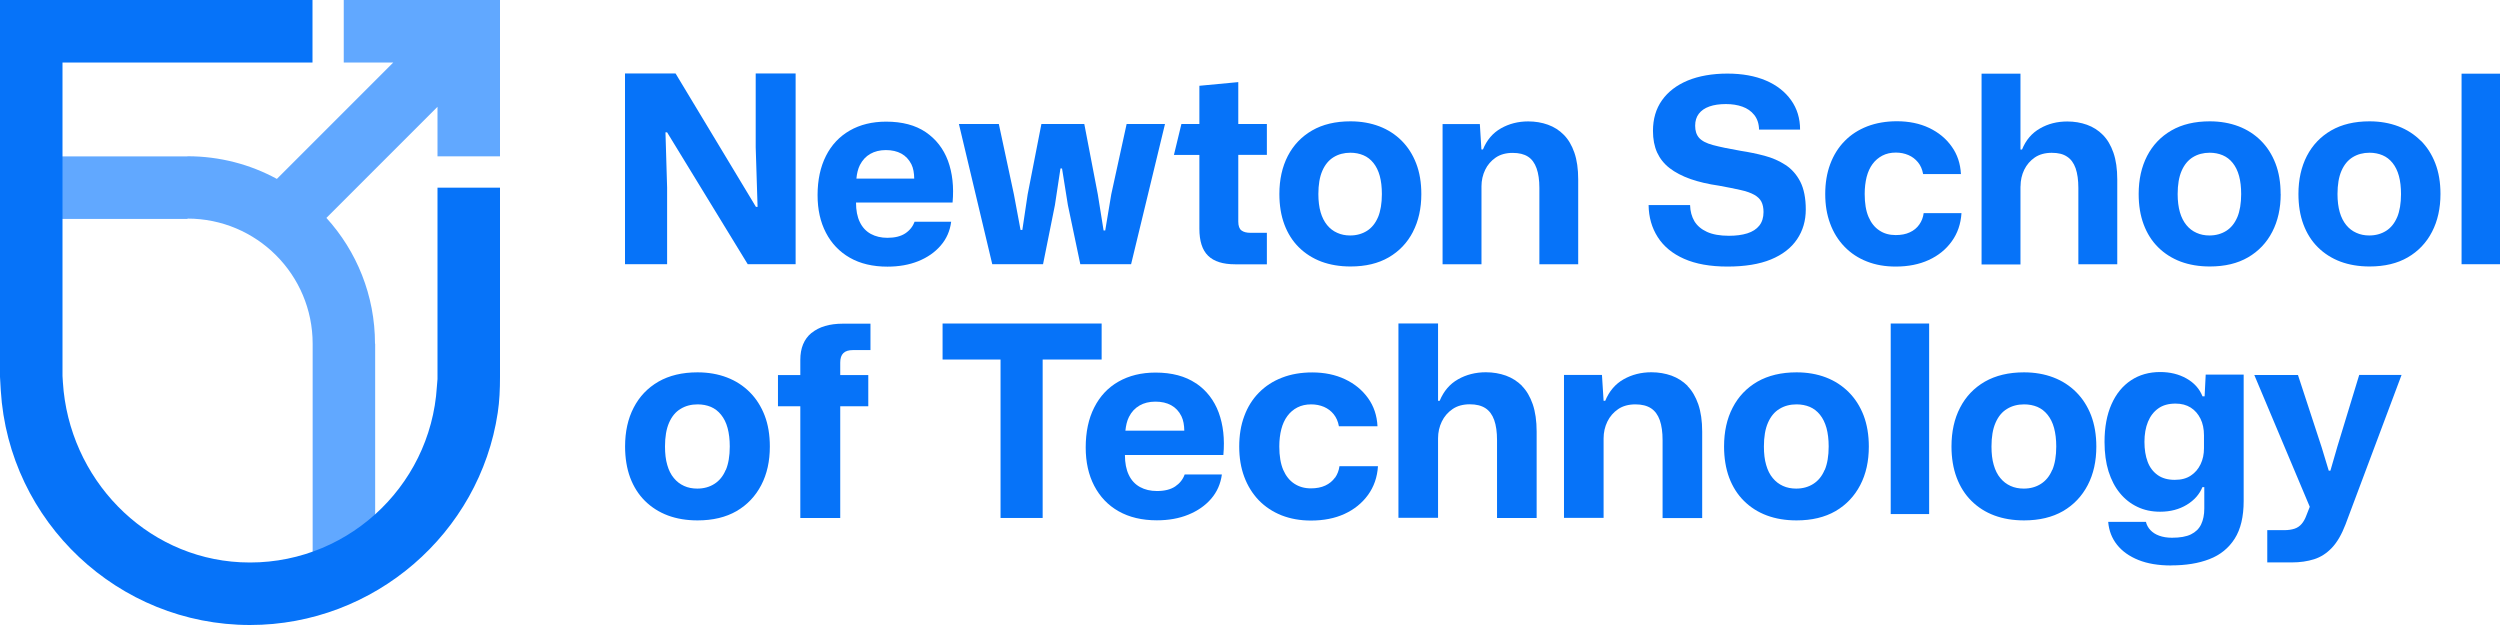
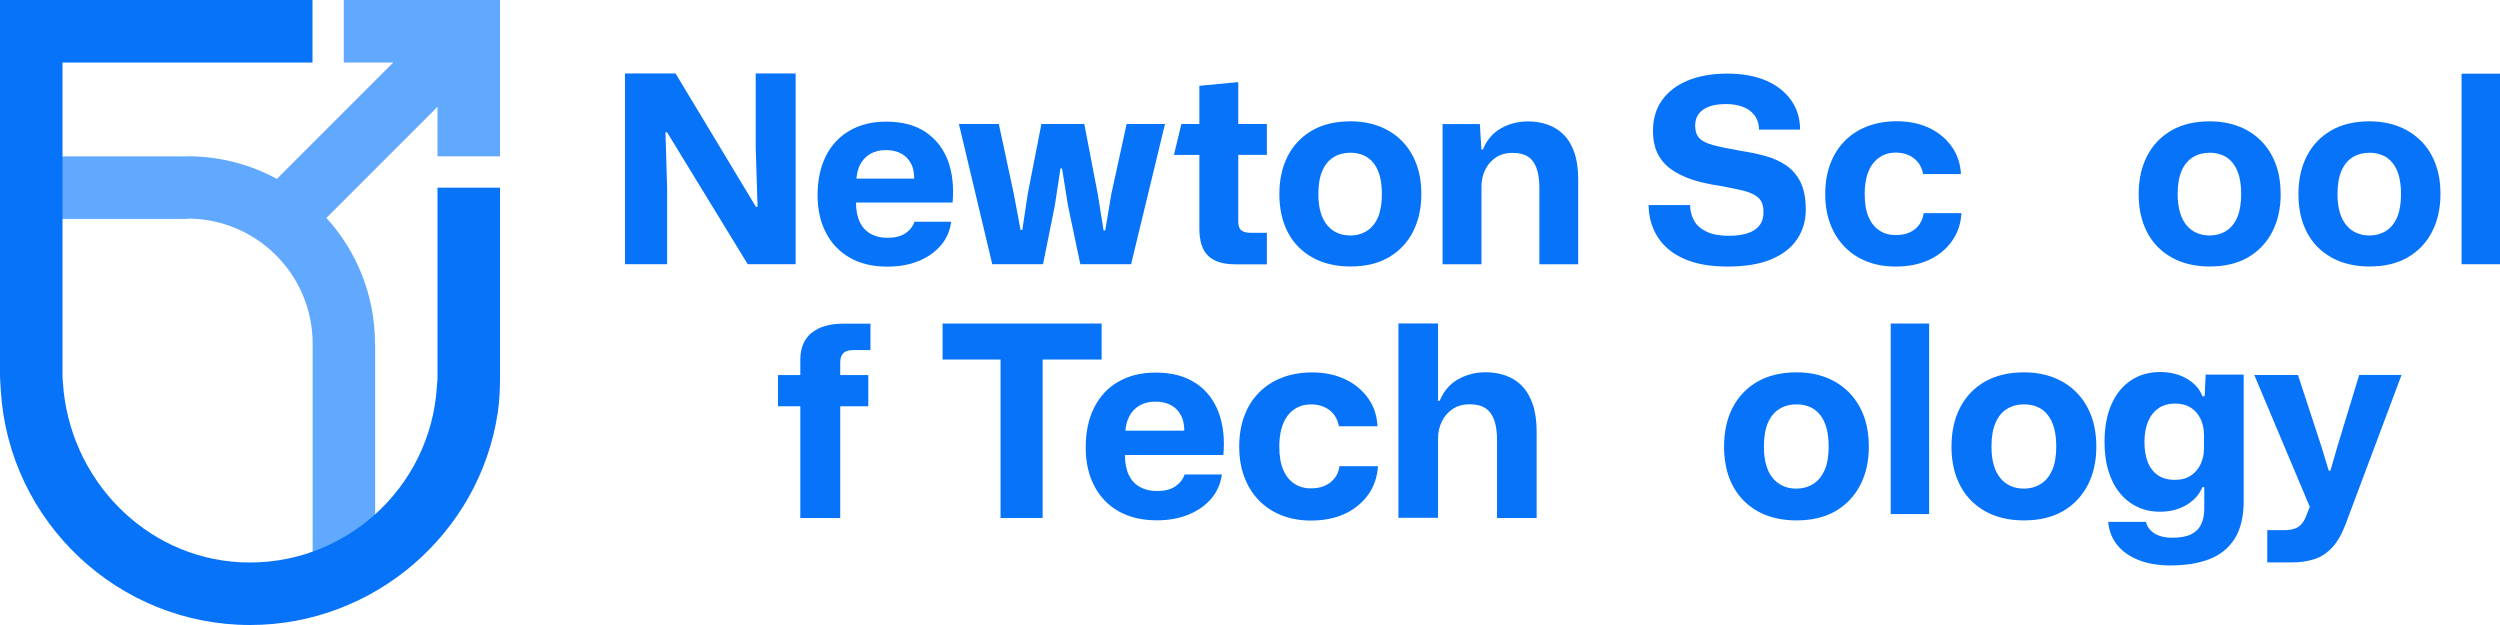
<svg xmlns="http://www.w3.org/2000/svg" width="240" height="60" viewBox="0 0 240 60" fill="none">
  <g clip-path="url(#clip0_335_473)">
    <path d="M64.043 18.008L63.885 12.705H64.043L71.782 25.365H76.38V7.05H72.547V14.137L72.728 19.86H72.57L64.853 7.05H60V25.365H64.043V18.008Z" fill="#0673F9" />
    <path d="M87.81 21.27C87.637 21.735 87.337 22.117 86.91 22.402C86.475 22.688 85.905 22.83 85.192 22.83C84.585 22.83 84.052 22.703 83.595 22.455C83.137 22.2 82.785 21.825 82.545 21.323C82.297 20.82 82.177 20.19 82.177 19.44H91.447C91.582 17.933 91.432 16.598 91.005 15.435C90.57 14.273 89.857 13.357 88.867 12.682C87.877 12.015 86.61 11.678 85.072 11.678C83.737 11.678 82.567 11.963 81.577 12.533C80.587 13.102 79.822 13.912 79.29 14.97C78.757 16.027 78.487 17.28 78.487 18.735C78.487 20.108 78.75 21.308 79.29 22.343C79.822 23.37 80.587 24.172 81.585 24.742C82.582 25.312 83.79 25.598 85.192 25.598C86.295 25.598 87.277 25.425 88.155 25.073C89.025 24.72 89.745 24.225 90.3 23.58C90.862 22.935 91.2 22.17 91.312 21.285H87.81V21.27ZM83.542 14.775C83.962 14.535 84.465 14.408 85.042 14.408C85.62 14.408 86.115 14.52 86.527 14.745C86.94 14.97 87.262 15.315 87.495 15.773C87.682 16.148 87.757 16.62 87.765 17.145H82.215C82.26 16.657 82.365 16.215 82.552 15.84C82.792 15.375 83.122 15.015 83.542 14.775Z" fill="#0673F9" />
    <path d="M100.132 25.365L101.272 19.688L101.805 16.17H101.955L102.517 19.688L103.71 25.365H108.585L111.84 11.902H108.157L106.68 18.66L106.102 22.125H105.945L105.39 18.66L104.092 11.902H99.975L98.655 18.66L98.145 22.073H97.972L97.335 18.66L95.887 11.902H92.055L95.257 25.365H100.132Z" fill="#0673F9" />
    <path d="M135.638 22.26C136.178 21.218 136.448 20.003 136.448 18.63C136.448 17.527 136.283 16.545 135.953 15.69C135.623 14.835 135.158 14.107 134.558 13.508C133.958 12.908 133.238 12.443 132.413 12.127C131.58 11.812 130.658 11.648 129.645 11.648C128.205 11.648 126.975 11.94 125.963 12.525C124.95 13.11 124.17 13.928 123.63 14.97C123.09 16.02 122.82 17.235 122.82 18.622C122.82 19.71 122.978 20.685 123.3 21.547C123.623 22.41 124.088 23.145 124.695 23.745C125.303 24.345 126.023 24.802 126.855 25.117C127.688 25.425 128.618 25.582 129.653 25.582C131.093 25.582 132.315 25.29 133.32 24.705C134.325 24.12 135.105 23.302 135.645 22.253M132.293 20.843C132.045 21.427 131.693 21.87 131.228 22.163C130.763 22.455 130.223 22.605 129.615 22.605C129.158 22.605 128.745 22.523 128.37 22.35C127.995 22.185 127.673 21.938 127.403 21.608C127.133 21.277 126.923 20.872 126.78 20.378C126.638 19.883 126.563 19.297 126.563 18.63C126.563 17.723 126.69 16.98 126.945 16.395C127.2 15.81 127.56 15.375 128.025 15.09C128.49 14.805 129.03 14.662 129.638 14.662C130.095 14.662 130.508 14.745 130.883 14.902C131.258 15.06 131.58 15.307 131.85 15.645C132.12 15.982 132.323 16.395 132.458 16.89C132.593 17.385 132.66 17.97 132.66 18.637C132.66 19.523 132.533 20.265 132.293 20.85" fill="#0673F9" />
    <path d="M151.507 25.365V17.227C151.507 16.223 151.387 15.367 151.14 14.655C150.892 13.943 150.555 13.373 150.12 12.938C149.692 12.502 149.182 12.18 148.597 11.97C148.012 11.76 147.382 11.655 146.707 11.655C145.74 11.655 144.87 11.88 144.09 12.322C143.31 12.765 142.732 13.44 142.365 14.348H142.215L142.065 11.91H138.487V25.372H142.222V17.887C142.222 17.317 142.342 16.793 142.575 16.305C142.807 15.818 143.152 15.428 143.587 15.127C144.03 14.828 144.57 14.678 145.215 14.678C145.822 14.678 146.317 14.797 146.685 15.037C147.06 15.277 147.33 15.652 147.51 16.155C147.69 16.657 147.78 17.288 147.78 18.038V25.372H151.515L151.507 25.365Z" fill="#0673F9" />
    <path d="M167.738 22.403C167.235 22.56 166.65 22.635 165.983 22.635C165.113 22.635 164.408 22.508 163.868 22.26C163.328 22.013 162.923 21.668 162.66 21.233C162.405 20.798 162.263 20.28 162.248 19.688H158.265C158.28 20.843 158.573 21.87 159.143 22.763C159.713 23.655 160.553 24.353 161.678 24.848C162.795 25.343 164.183 25.59 165.84 25.59C167.498 25.59 168.9 25.365 170.01 24.908C171.12 24.45 171.953 23.805 172.515 22.973C173.078 22.14 173.355 21.188 173.355 20.108C173.355 19.028 173.175 18.128 172.83 17.445C172.478 16.763 172.005 16.223 171.405 15.833C170.805 15.443 170.138 15.15 169.403 14.955C168.668 14.76 167.91 14.603 167.123 14.483C165.99 14.288 165.098 14.1 164.453 13.928C163.808 13.755 163.365 13.523 163.11 13.23C162.855 12.938 162.735 12.555 162.735 12.075C162.735 11.595 162.855 11.228 163.088 10.92C163.32 10.613 163.658 10.38 164.1 10.223C164.543 10.065 165.075 9.99 165.69 9.99C166.275 9.99 166.8 10.073 167.265 10.238C167.73 10.403 168.113 10.665 168.405 11.033C168.698 11.4 168.855 11.865 168.87 12.443H172.808C172.808 11.37 172.523 10.425 171.945 9.615C171.368 8.805 170.565 8.175 169.53 7.733C168.495 7.29 167.258 7.065 165.825 7.065C164.393 7.065 163.088 7.29 162.015 7.733C160.943 8.183 160.125 8.813 159.548 9.63C158.97 10.448 158.685 11.423 158.685 12.57C158.685 13.365 158.82 14.055 159.083 14.64C159.353 15.225 159.75 15.728 160.283 16.14C160.815 16.553 161.483 16.898 162.27 17.183C163.065 17.46 163.988 17.678 165.038 17.828C165.855 17.978 166.538 18.113 167.093 18.24C167.648 18.36 168.083 18.518 168.405 18.698C168.728 18.878 168.96 19.103 169.095 19.365C169.23 19.628 169.298 19.958 169.298 20.355C169.298 20.888 169.163 21.315 168.893 21.66C168.623 21.998 168.24 22.245 167.738 22.403Z" fill="#0673F9" />
    <path d="M177.075 23.685C177.675 24.308 178.395 24.78 179.22 25.102C180.052 25.433 180.975 25.59 181.987 25.59C183.187 25.59 184.245 25.38 185.16 24.96C186.075 24.54 186.81 23.948 187.365 23.175C187.927 22.402 188.235 21.503 188.302 20.46H184.672C184.62 20.865 184.485 21.225 184.252 21.555C184.027 21.878 183.72 22.133 183.337 22.305C182.955 22.485 182.505 22.567 181.98 22.567C181.387 22.567 180.862 22.425 180.42 22.125C179.97 21.832 179.625 21.398 179.377 20.82C179.13 20.242 179.01 19.508 179.01 18.622C179.01 18.023 179.077 17.475 179.197 16.988C179.325 16.5 179.512 16.087 179.767 15.742C180.022 15.398 180.337 15.135 180.705 14.94C181.08 14.745 181.507 14.648 182.002 14.648C182.445 14.648 182.842 14.73 183.21 14.887C183.577 15.045 183.877 15.277 184.125 15.578C184.372 15.877 184.537 16.253 184.62 16.71H188.25C188.197 15.705 187.905 14.82 187.357 14.062C186.817 13.297 186.09 12.705 185.19 12.277C184.282 11.85 183.255 11.64 182.107 11.64C181.057 11.64 180.112 11.805 179.265 12.127C178.417 12.457 177.69 12.922 177.09 13.537C176.49 14.145 176.025 14.887 175.702 15.75C175.38 16.613 175.222 17.573 175.222 18.63C175.222 19.688 175.38 20.617 175.695 21.465C176.01 22.32 176.467 23.055 177.067 23.677" fill="#0673F9" />
-     <path d="M193.972 17.88C193.972 17.31 194.092 16.785 194.325 16.297C194.565 15.81 194.902 15.42 195.337 15.12C195.78 14.82 196.32 14.67 196.965 14.67C197.61 14.67 198.067 14.79 198.435 15.037C198.81 15.277 199.08 15.652 199.26 16.155C199.432 16.657 199.522 17.288 199.522 18.038V25.372H203.257V17.235C203.257 16.23 203.137 15.375 202.89 14.662C202.642 13.95 202.305 13.38 201.87 12.945C201.442 12.51 200.932 12.188 200.347 11.977C199.762 11.768 199.132 11.662 198.457 11.662C197.49 11.662 196.62 11.88 195.84 12.33C195.06 12.773 194.482 13.447 194.115 14.355H193.965V7.073H190.23V25.387H193.965V17.902L193.972 17.88Z" fill="#0673F9" />
    <path d="M218.94 18.63C218.94 17.527 218.775 16.545 218.445 15.69C218.115 14.835 217.65 14.107 217.05 13.508C216.45 12.908 215.73 12.443 214.905 12.127C214.073 11.812 213.15 11.648 212.138 11.648C210.698 11.648 209.468 11.94 208.455 12.525C207.443 13.11 206.662 13.928 206.122 14.97C205.582 16.02 205.312 17.235 205.312 18.622C205.312 19.71 205.47 20.685 205.793 21.547C206.115 22.41 206.58 23.145 207.188 23.745C207.795 24.345 208.515 24.802 209.348 25.117C210.18 25.425 211.11 25.582 212.145 25.582C213.585 25.582 214.807 25.29 215.812 24.705C216.818 24.12 217.598 23.302 218.138 22.253C218.678 21.21 218.947 19.995 218.947 18.622M214.785 20.843C214.538 21.427 214.185 21.87 213.72 22.163C213.255 22.455 212.715 22.605 212.107 22.605C211.65 22.605 211.237 22.523 210.862 22.35C210.487 22.185 210.165 21.938 209.895 21.608C209.625 21.277 209.415 20.872 209.272 20.378C209.13 19.883 209.055 19.297 209.055 18.63C209.055 17.723 209.182 16.98 209.438 16.395C209.693 15.81 210.053 15.375 210.518 15.09C210.983 14.805 211.522 14.662 212.13 14.662C212.587 14.662 213 14.745 213.375 14.902C213.75 15.06 214.073 15.307 214.343 15.645C214.613 15.982 214.815 16.395 214.95 16.89C215.085 17.385 215.152 17.97 215.152 18.637C215.152 19.523 215.025 20.265 214.785 20.85" fill="#0673F9" />
    <path d="M232.387 13.508C231.787 12.908 231.067 12.443 230.242 12.127C229.41 11.812 228.487 11.648 227.475 11.648C226.035 11.648 224.805 11.94 223.792 12.525C222.78 13.11 222 13.928 221.46 14.97C220.92 16.02 220.65 17.235 220.65 18.622C220.65 19.71 220.807 20.685 221.13 21.547C221.452 22.41 221.917 23.145 222.525 23.745C223.132 24.345 223.852 24.802 224.685 25.117C225.517 25.425 226.447 25.582 227.482 25.582C228.922 25.582 230.145 25.29 231.15 24.705C232.155 24.12 232.935 23.302 233.475 22.253C234.015 21.21 234.285 19.995 234.285 18.622C234.285 17.52 234.12 16.538 233.79 15.682C233.46 14.828 232.995 14.1 232.395 13.5M230.13 20.843C229.882 21.427 229.53 21.87 229.065 22.163C228.6 22.455 228.06 22.605 227.452 22.605C226.995 22.605 226.582 22.523 226.207 22.35C225.832 22.185 225.51 21.938 225.24 21.608C224.97 21.277 224.76 20.872 224.617 20.378C224.475 19.883 224.4 19.297 224.4 18.63C224.4 17.723 224.527 16.98 224.782 16.395C225.037 15.81 225.397 15.375 225.862 15.09C226.327 14.805 226.867 14.662 227.475 14.662C227.932 14.662 228.345 14.745 228.72 14.902C229.095 15.06 229.417 15.307 229.687 15.645C229.957 15.982 230.16 16.395 230.295 16.89C230.43 17.385 230.497 17.97 230.497 18.637C230.497 19.523 230.37 20.265 230.13 20.85" fill="#0673F9" />
-     <path d="M71.97 37.642C71.355 37.028 70.628 36.555 69.78 36.233C68.933 35.91 67.995 35.745 66.96 35.745C65.49 35.745 64.245 36.045 63.21 36.638C62.175 37.237 61.38 38.07 60.833 39.135C60.278 40.2 60.008 41.445 60.008 42.862C60.008 43.972 60.173 44.97 60.495 45.847C60.825 46.725 61.298 47.475 61.92 48.09C62.543 48.705 63.278 49.17 64.118 49.485C64.965 49.8 65.91 49.958 66.968 49.958C68.438 49.958 69.683 49.657 70.71 49.065C71.738 48.465 72.525 47.633 73.08 46.568C73.635 45.502 73.905 44.273 73.905 42.87C73.905 41.745 73.74 40.748 73.403 39.877C73.065 39.008 72.593 38.265 71.978 37.65M69.668 45.112C69.42 45.712 69.053 46.155 68.58 46.455C68.108 46.755 67.56 46.905 66.938 46.905C66.473 46.905 66.045 46.822 65.67 46.65C65.288 46.477 64.965 46.23 64.688 45.892C64.41 45.562 64.2 45.142 64.058 44.64C63.908 44.138 63.84 43.545 63.84 42.862C63.84 41.94 63.968 41.182 64.23 40.583C64.493 39.983 64.853 39.54 65.333 39.255C65.805 38.962 66.353 38.82 66.975 38.82C67.44 38.82 67.86 38.903 68.243 39.06C68.625 39.225 68.948 39.472 69.225 39.818C69.503 40.163 69.713 40.583 69.848 41.085C69.983 41.587 70.058 42.18 70.058 42.862C70.058 43.77 69.93 44.52 69.683 45.112" fill="#0673F9" />
    <path d="M77.903 31.957C77.183 32.557 76.83 33.42 76.83 34.545V36.008H74.685V39H76.83V49.725H80.663V39H83.355V36.008H80.663V34.807C80.663 34.395 80.76 34.095 80.963 33.9C81.158 33.705 81.465 33.608 81.885 33.608H83.565V31.073H80.925C79.635 31.073 78.63 31.372 77.91 31.965" fill="#0673F9" />
    <path d="M105.757 34.515V31.058H90.487V34.515H96.052V49.725H100.095V34.515H105.757Z" fill="#0673F9" />
    <path d="M114.803 36.795C113.79 36.112 112.5 35.767 110.933 35.767C109.568 35.767 108.383 36.06 107.37 36.638C106.358 37.215 105.585 38.047 105.045 39.12C104.498 40.193 104.228 41.475 104.228 42.96C104.228 44.362 104.498 45.585 105.045 46.635C105.593 47.685 106.365 48.502 107.385 49.08C108.405 49.657 109.628 49.95 111.06 49.95C112.185 49.95 113.19 49.77 114.075 49.41C114.96 49.05 115.695 48.547 116.265 47.888C116.835 47.227 117.18 46.447 117.3 45.547H113.73C113.558 46.028 113.25 46.41 112.815 46.703C112.373 46.995 111.795 47.138 111.068 47.138C110.445 47.138 109.905 47.01 109.44 46.755C108.975 46.5 108.615 46.117 108.368 45.6C108.12 45.09 107.993 44.445 107.993 43.68H117.443C117.585 42.142 117.428 40.785 116.993 39.6C116.55 38.415 115.823 37.477 114.818 36.795M109.388 38.932C109.815 38.685 110.325 38.557 110.918 38.557C111.51 38.557 112.005 38.67 112.433 38.903C112.853 39.135 113.183 39.48 113.415 39.953C113.603 40.335 113.685 40.815 113.693 41.347H108.038C108.09 40.852 108.188 40.403 108.383 40.02C108.623 39.54 108.96 39.18 109.395 38.932" fill="#0673F9" />
    <path d="M128.16 45.848C127.928 46.178 127.613 46.433 127.23 46.613C126.84 46.793 126.383 46.883 125.843 46.883C125.235 46.883 124.71 46.733 124.253 46.433C123.795 46.133 123.443 45.69 123.188 45.105C122.94 44.52 122.813 43.77 122.813 42.863C122.813 42.248 122.88 41.693 123.008 41.198C123.135 40.703 123.33 40.283 123.593 39.93C123.855 39.578 124.17 39.308 124.553 39.113C124.935 38.918 125.37 38.82 125.873 38.82C126.323 38.82 126.728 38.903 127.103 39.06C127.478 39.225 127.785 39.458 128.033 39.765C128.28 40.073 128.453 40.455 128.535 40.92H132.24C132.188 39.893 131.888 38.993 131.333 38.22C130.778 37.448 130.043 36.84 129.12 36.405C128.198 35.97 127.148 35.753 125.978 35.753C124.905 35.753 123.938 35.918 123.075 36.255C122.213 36.585 121.478 37.065 120.863 37.688C120.248 38.31 119.775 39.06 119.453 39.938C119.123 40.815 118.965 41.798 118.965 42.87C118.965 43.943 119.123 44.895 119.445 45.765C119.768 46.635 120.233 47.385 120.84 48.023C121.455 48.653 122.183 49.133 123.023 49.47C123.87 49.8 124.808 49.973 125.843 49.973C127.065 49.973 128.145 49.763 129.075 49.335C130.005 48.908 130.755 48.3 131.325 47.52C131.895 46.733 132.218 45.818 132.285 44.753H128.588C128.535 45.165 128.393 45.533 128.16 45.87" fill="#0673F9" />
    <path d="M146.123 37.05C145.68 36.608 145.162 36.278 144.57 36.06C143.977 35.85 143.333 35.737 142.643 35.737C141.66 35.737 140.768 35.962 139.973 36.413C139.178 36.862 138.592 37.553 138.21 38.475H138.053V31.05H134.25V49.71H138.053V42.083C138.053 41.505 138.173 40.965 138.413 40.47C138.653 39.975 138.997 39.578 139.447 39.27C139.897 38.962 140.452 38.812 141.105 38.812C141.727 38.812 142.222 38.94 142.605 39.188C142.98 39.435 143.265 39.818 143.445 40.328C143.625 40.837 143.715 41.483 143.715 42.248V49.725H147.518V41.43C147.518 40.403 147.39 39.532 147.143 38.805C146.888 38.078 146.55 37.5 146.107 37.05" fill="#0673F9" />
-     <path d="M162.015 37.05C161.573 36.608 161.055 36.278 160.463 36.06C159.87 35.85 159.225 35.737 158.535 35.737C157.553 35.737 156.66 35.962 155.865 36.413C155.07 36.862 154.485 37.553 154.103 38.475H153.945L153.788 35.992H150.143V49.718H153.945V42.09C153.945 41.513 154.065 40.972 154.305 40.477C154.545 39.983 154.89 39.585 155.34 39.278C155.79 38.97 156.345 38.82 156.998 38.82C157.62 38.82 158.115 38.947 158.498 39.195C158.873 39.443 159.158 39.825 159.338 40.335C159.518 40.845 159.608 41.49 159.608 42.255V49.733H163.41V41.438C163.41 40.41 163.283 39.54 163.035 38.812C162.78 38.085 162.443 37.508 162 37.057" fill="#0673F9" />
    <path d="M177.473 37.642C176.858 37.028 176.13 36.555 175.29 36.233C174.443 35.91 173.505 35.745 172.47 35.745C171 35.745 169.755 36.045 168.713 36.638C167.678 37.237 166.883 38.07 166.335 39.135C165.78 40.2 165.51 41.445 165.51 42.862C165.51 43.972 165.675 44.97 165.998 45.847C166.328 46.725 166.8 47.475 167.423 48.09C168.045 48.705 168.773 49.17 169.62 49.485C170.468 49.8 171.413 49.958 172.47 49.958C173.94 49.958 175.185 49.657 176.213 49.065C177.24 48.465 178.028 47.633 178.583 46.568C179.138 45.502 179.408 44.273 179.408 42.87C179.408 41.745 179.235 40.748 178.905 39.877C178.568 39.008 178.095 38.265 177.48 37.65M175.163 45.112C174.915 45.712 174.548 46.155 174.075 46.455C173.603 46.755 173.055 46.905 172.433 46.905C171.968 46.905 171.54 46.822 171.165 46.65C170.783 46.477 170.46 46.23 170.183 45.892C169.905 45.562 169.695 45.142 169.553 44.64C169.403 44.138 169.335 43.545 169.335 42.862C169.335 41.94 169.463 41.182 169.725 40.583C169.988 39.983 170.348 39.54 170.828 39.255C171.3 38.962 171.848 38.82 172.47 38.82C172.935 38.82 173.355 38.903 173.738 39.06C174.12 39.225 174.443 39.472 174.72 39.818C174.998 40.163 175.2 40.583 175.343 41.085C175.478 41.587 175.553 42.18 175.553 42.862C175.553 43.77 175.425 44.52 175.178 45.112" fill="#0673F9" />
    <path d="M199.313 37.642C198.698 37.028 197.97 36.555 197.123 36.233C196.275 35.91 195.338 35.745 194.303 35.745C192.833 35.745 191.588 36.045 190.545 36.638C189.51 37.237 188.715 38.07 188.168 39.135C187.613 40.2 187.343 41.445 187.343 42.862C187.343 43.972 187.508 44.97 187.838 45.847C188.168 46.725 188.64 47.475 189.263 48.09C189.885 48.705 190.613 49.17 191.46 49.485C192.308 49.8 193.253 49.958 194.31 49.958C195.773 49.958 197.025 49.657 198.053 49.065C199.08 48.465 199.868 47.633 200.423 46.568C200.978 45.502 201.248 44.273 201.248 42.87C201.248 41.745 201.075 40.748 200.745 39.877C200.408 39.008 199.935 38.265 199.32 37.65M197.01 45.112C196.763 45.712 196.395 46.155 195.923 46.455C195.45 46.755 194.903 46.905 194.28 46.905C193.815 46.905 193.388 46.822 193.013 46.65C192.63 46.477 192.308 46.23 192.03 45.892C191.753 45.562 191.543 45.142 191.4 44.64C191.25 44.138 191.183 43.545 191.183 42.862C191.183 41.94 191.31 41.182 191.573 40.583C191.835 39.983 192.195 39.54 192.675 39.255C193.148 38.962 193.695 38.82 194.318 38.82C194.783 38.82 195.203 38.903 195.585 39.06C195.968 39.225 196.29 39.472 196.568 39.818C196.845 40.163 197.055 40.583 197.19 41.085C197.325 41.587 197.4 42.18 197.4 42.862C197.4 43.77 197.273 44.52 197.025 45.112" fill="#0673F9" />
    <path d="M224.363 42.96L223.718 45.187H223.56L222.885 42.96L220.605 36H216.413L221.738 48.652L221.408 49.492C221.288 49.815 221.138 50.085 220.958 50.295C220.778 50.505 220.553 50.662 220.283 50.752C220.013 50.842 219.683 50.895 219.285 50.895H217.658V53.992H220.013C220.808 53.992 221.52 53.887 222.158 53.685C222.795 53.482 223.365 53.115 223.868 52.582C224.37 52.05 224.798 51.307 225.165 50.355L230.55 35.992H226.485L224.363 42.952V42.96Z" fill="#0673F9" />
    <path d="M121.62 22.35H120.045C119.67 22.35 119.385 22.275 119.183 22.125C118.98 21.975 118.875 21.69 118.875 21.27V14.865H121.62V11.903H118.875V7.883L115.14 8.235V11.903H113.415L112.703 14.85V14.873H115.14V21.953C115.14 23.145 115.418 24.008 115.98 24.555C116.543 25.103 117.405 25.373 118.575 25.373H121.62V22.358V22.35Z" fill="#0673F9" />
    <path d="M240 7.073H236.31V25.365H240V7.073Z" fill="#0673F9" />
    <path d="M185.198 31.058H181.508V49.35H185.198V31.058Z" fill="#0673F9" />
    <path d="M208.425 54.285C207.21 54.285 206.167 54.112 205.29 53.76C204.412 53.407 203.73 52.92 203.235 52.297C202.74 51.675 202.455 50.94 202.387 50.1H206.01C206.077 50.392 206.22 50.655 206.437 50.888C206.655 51.12 206.932 51.3 207.285 51.428C207.637 51.555 208.042 51.623 208.507 51.623C209.28 51.623 209.887 51.517 210.33 51.3C210.772 51.083 211.102 50.767 211.305 50.347C211.507 49.928 211.612 49.417 211.612 48.818V46.763H211.432C211.155 47.445 210.66 48.015 209.932 48.458C209.205 48.9 208.35 49.125 207.375 49.125C206.572 49.125 205.845 48.975 205.192 48.66C204.54 48.352 203.977 47.91 203.512 47.34C203.04 46.77 202.68 46.072 202.417 45.248C202.162 44.43 202.035 43.485 202.035 42.42C202.035 41.017 202.26 39.81 202.702 38.812C203.145 37.807 203.775 37.042 204.577 36.51C205.38 35.977 206.317 35.715 207.375 35.715C208.32 35.715 209.16 35.917 209.895 36.33C210.63 36.742 211.147 37.312 211.44 38.047H211.642L211.747 35.962H215.392V48.09C215.392 49.597 215.107 50.805 214.53 51.712C213.952 52.62 213.15 53.273 212.1 53.678C211.057 54.083 209.835 54.278 208.425 54.278M208.785 46.065C209.4 46.065 209.917 45.93 210.322 45.653C210.735 45.383 211.042 45.015 211.26 44.557C211.477 44.108 211.582 43.597 211.582 43.028V41.797C211.582 41.182 211.47 40.642 211.245 40.193C211.02 39.742 210.712 39.383 210.307 39.127C209.902 38.873 209.422 38.745 208.852 38.745C208.185 38.745 207.63 38.895 207.195 39.21C206.76 39.517 206.43 39.945 206.205 40.492C205.98 41.04 205.867 41.685 205.867 42.42C205.867 43.155 205.972 43.792 206.175 44.333C206.377 44.873 206.7 45.292 207.127 45.6C207.555 45.907 208.102 46.065 208.77 46.065" fill="#0673F9" />
    <path d="M33 0V6H37.755L26.58 17.175C24.03 15.787 21.105 15 17.992 15V15.015H2.985V21.015H18V20.985C24.637 20.985 30.015 26.363 30.015 33V54.405H36.015V33H36C36 28.35 34.237 24.113 31.335 20.918L42 10.252V15.008H48V0H33Z" fill="#61A8FF" />
    <path d="M42 36.39L41.94 37.117C41.34 46.89 32.962 54.472 23.085 53.977C13.867 53.513 6.607 45.907 6.037 36.697L6 36.09V6H30V0H0V36.18L0.075 37.485C0.848 50.108 11.363 60 24 60C35.94 60 46.05 51.18 47.782 39.63C47.955 38.498 48 37.35 48 36.21V18.015H42V36.39Z" fill="#0673F9" />
  </g>
  <defs>
    <clipPath id="clip0_335_473">
      <rect width="240" height="60" fill="white" />
    </clipPath>
  </defs>
</svg>